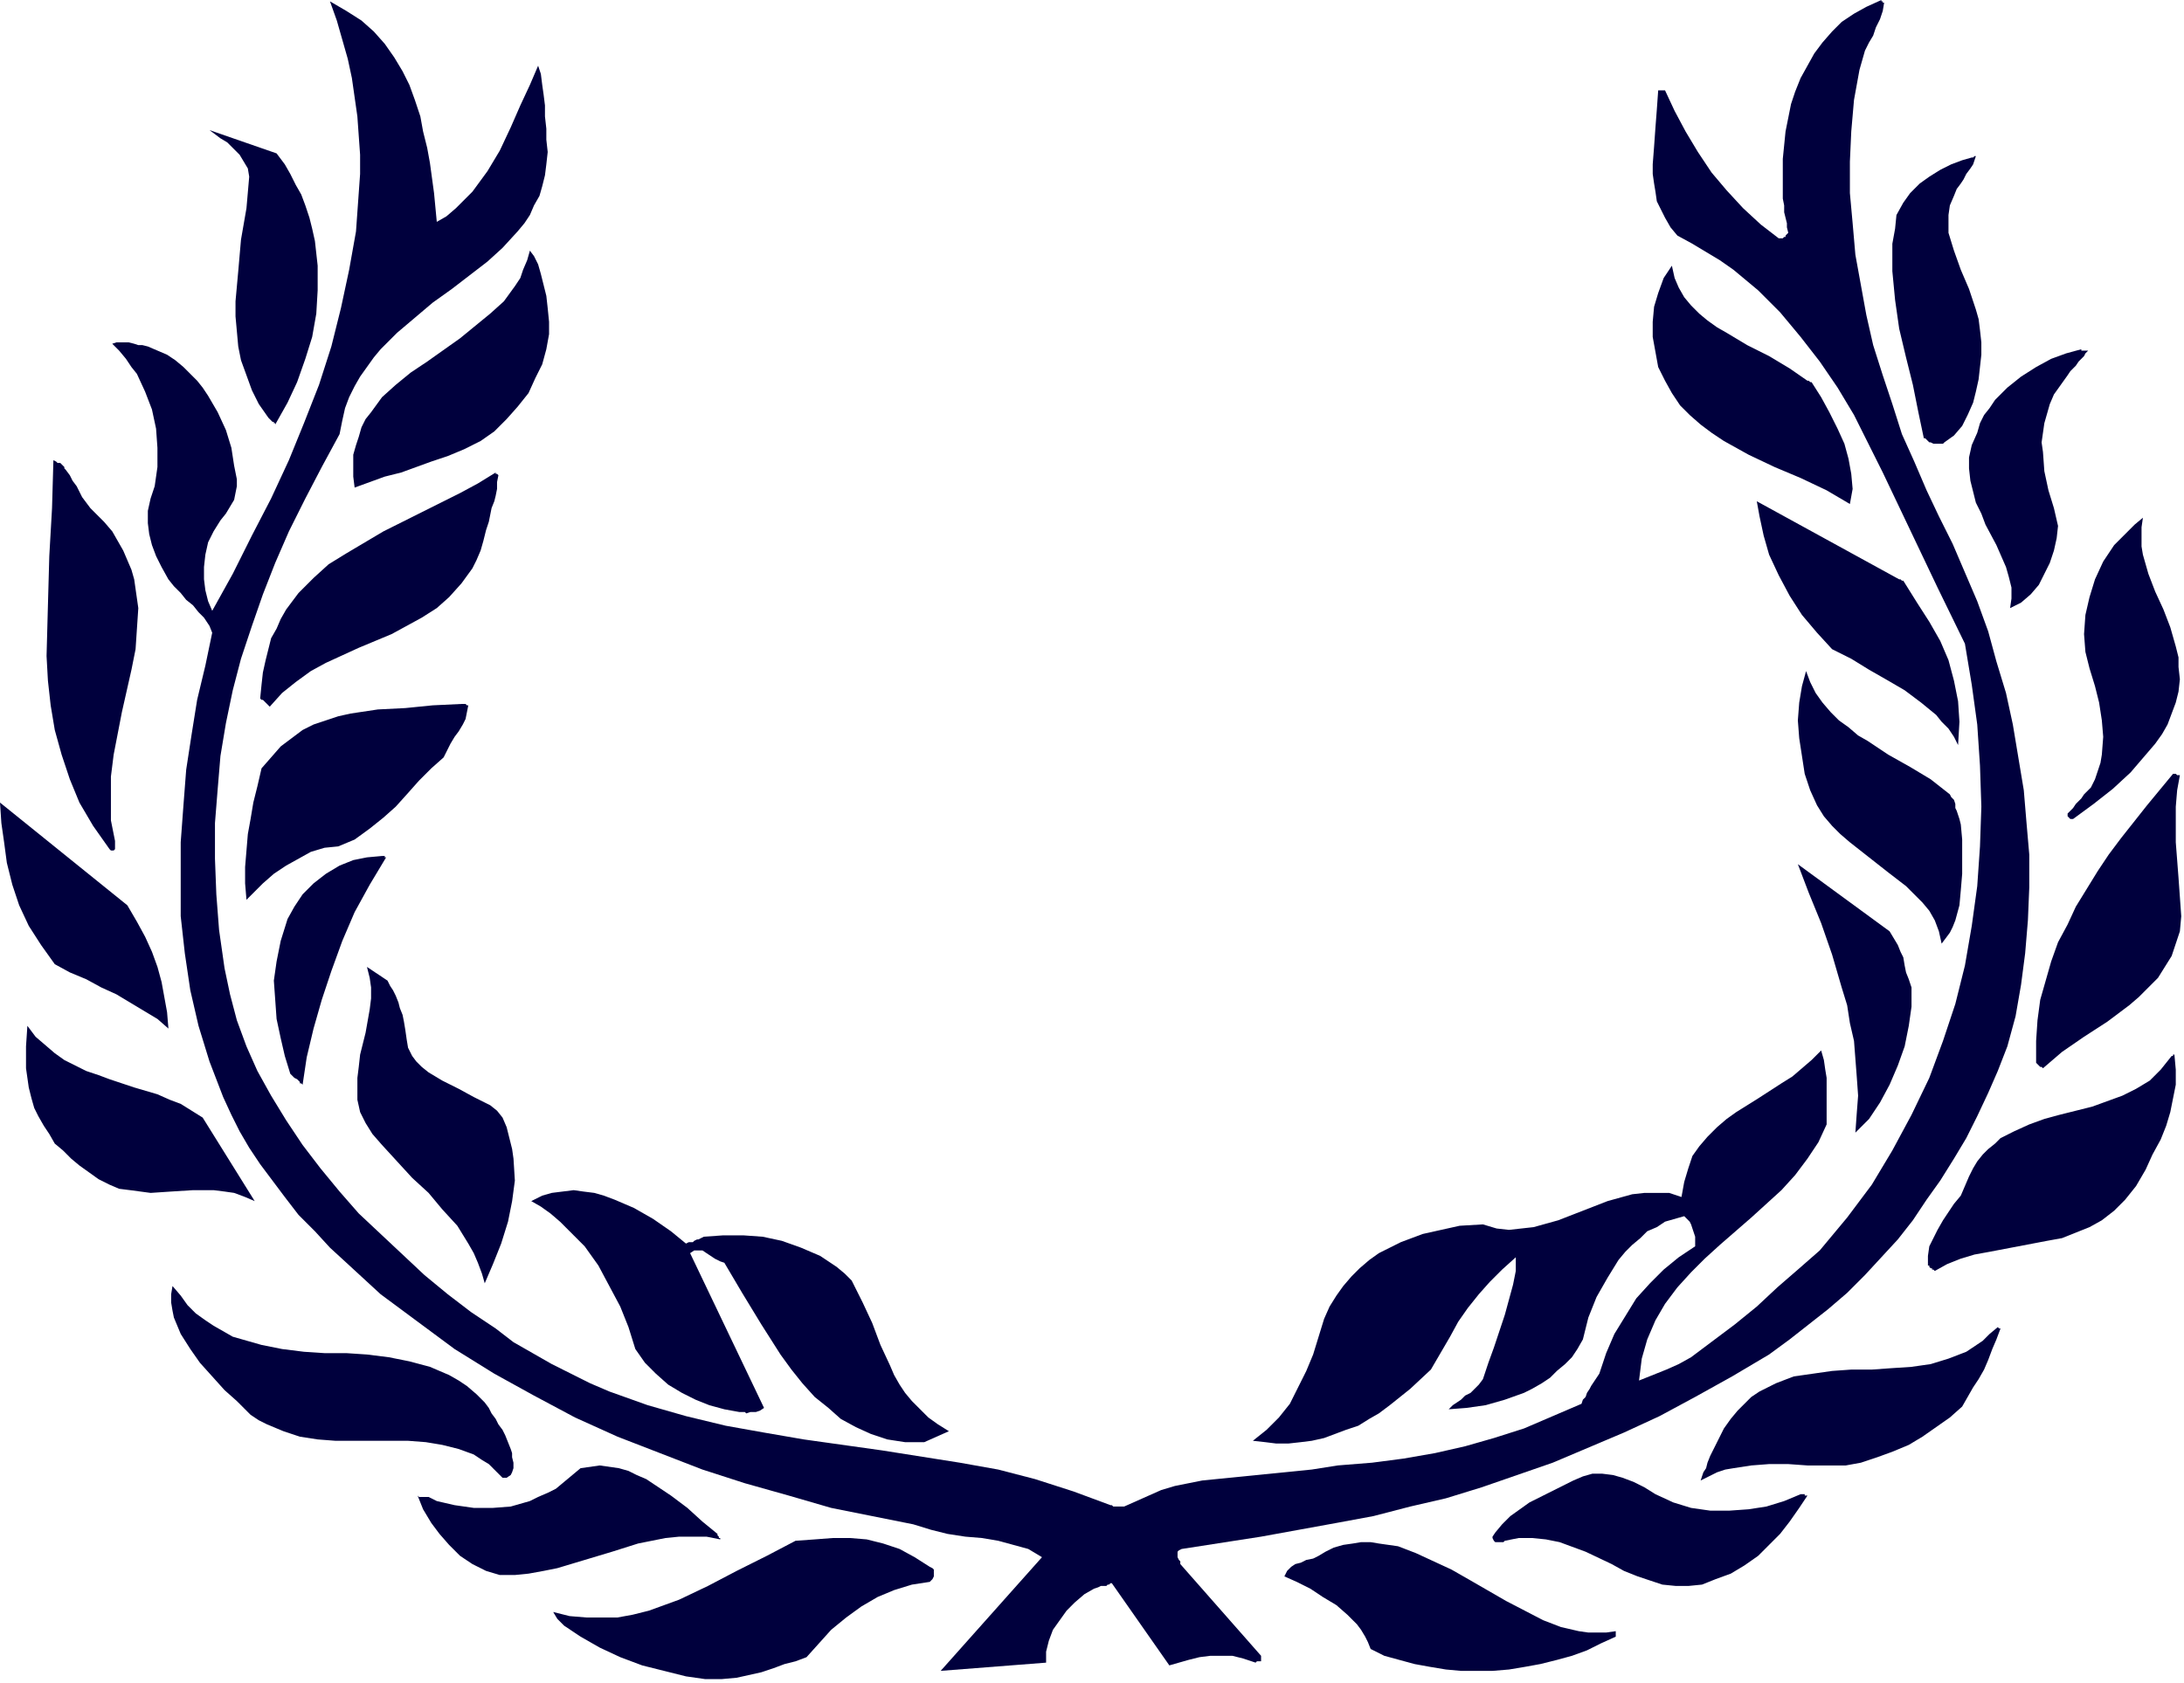
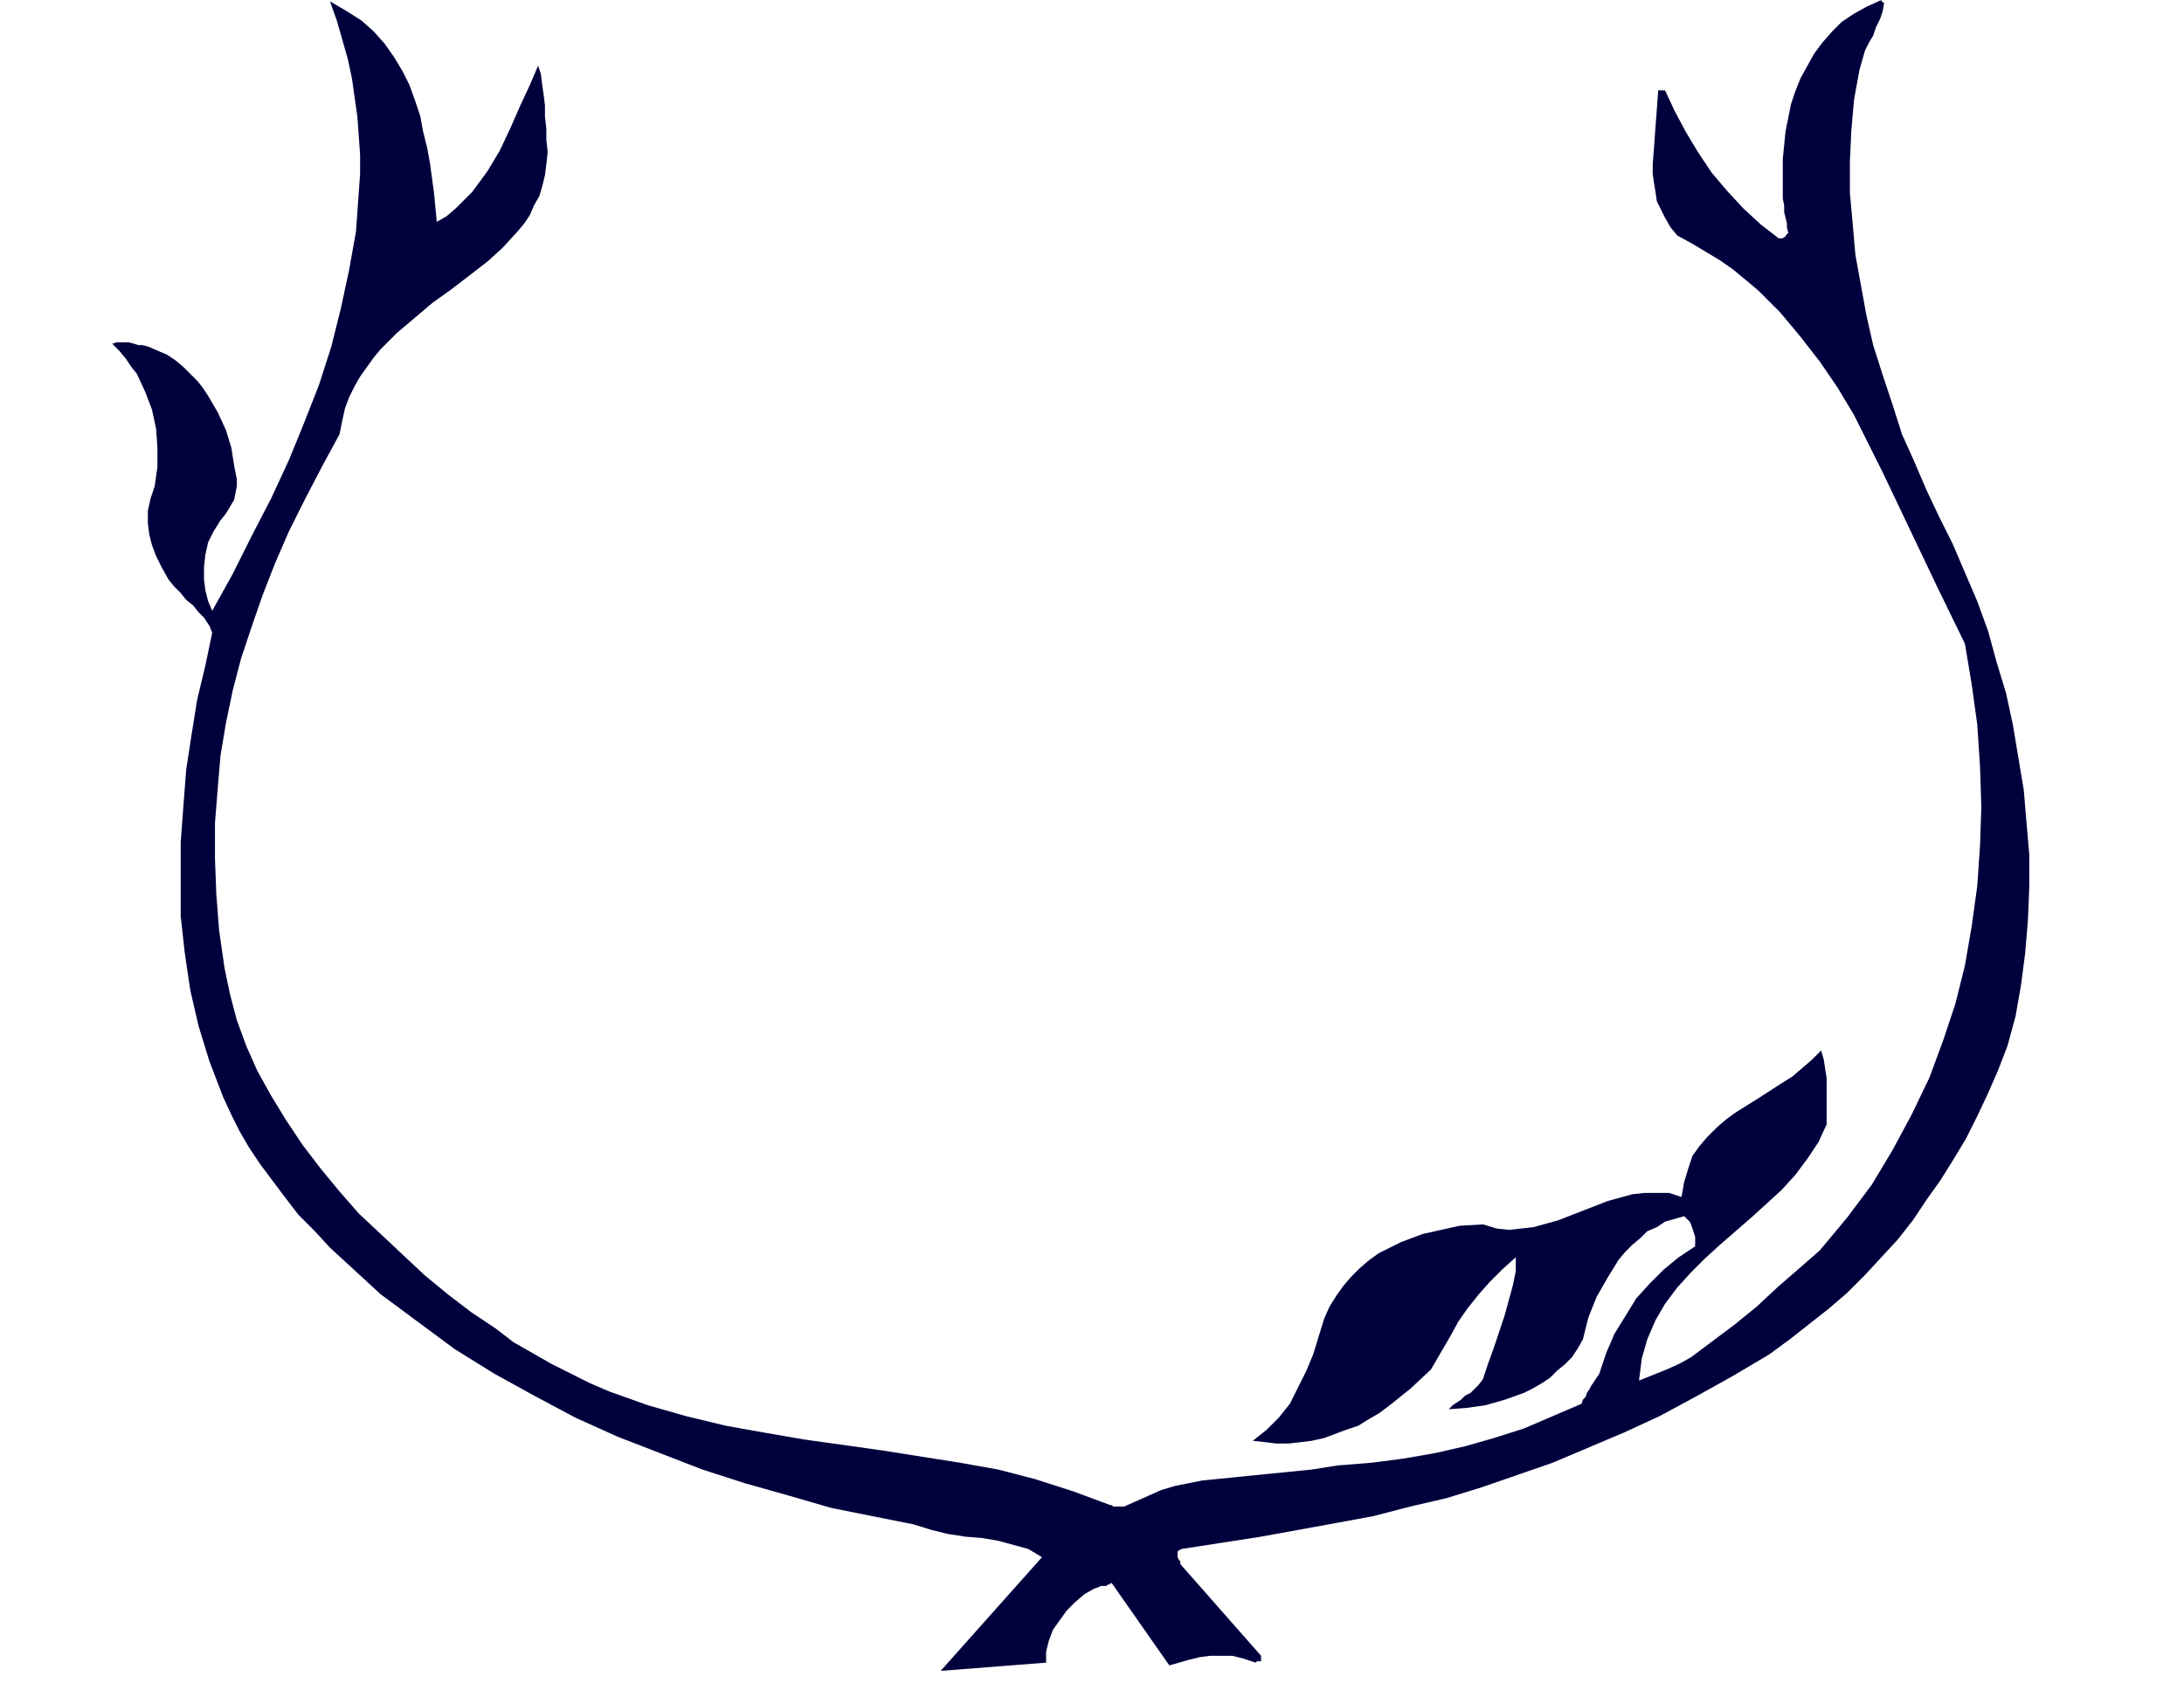
<svg xmlns="http://www.w3.org/2000/svg" width="5.312in" height="393.12" fill-rule="evenodd" stroke-linecap="round" preserveAspectRatio="none" viewBox="0 0 1595 1229">
  <style>.brush1{fill:#00003d}.pen1{stroke:none}</style>
  <path d="m1374 0-11 5-9 5-9 6-7 7-7 8-6 8-5 9-5 9-4 10-3 9-2 10-2 10-1 10-1 10v29l1 5v5l1 4 1 4v3l1 4-1 1-1 1v1h-1l-1 1h-3l-13-10-13-12-12-13-11-13-10-15-9-15-8-15-7-15h-5l-1 14-1 13-1 14-1 13v7l1 7 1 6 1 7 3 6 3 6 4 7 5 6 11 6 10 6 10 6 10 7 18 15 16 16 15 18 14 18 13 19 12 20 21 42 20 42 20 42 20 41 5 30 4 29 2 30 1 30-1 29-2 29-4 29-5 29-7 28-9 27-10 27-13 27-14 26-15 25-9 12-9 12-10 12-10 12-16 14-15 13-15 14-16 13-16 12-16 12-9 5-9 4-10 4-10 4 1-8 1-8 2-7 2-7 6-14 7-12 9-12 10-11 10-10 11-10 23-20 22-20 10-11 9-12 8-12 6-13v-34l-1-6-1-7-2-7-7 7-7 6-7 6-8 5-17 11-16 10-7 5-7 6-7 7-6 7-5 7-3 9-3 10-2 11-9-3h-18l-9 1-18 5-18 7-18 7-18 5-9 1-9 1-9-1-10-3-17 1-18 4-9 2-8 3-8 3-8 4-8 4-7 5-7 6-6 6-6 7-5 7-5 8-4 9-4 13-4 13-5 12-6 12-6 12-8 10-9 9-10 8 9 1 8 1h9l9-1 8-1 9-2 8-3 8-3 9-3 8-5 7-4 8-6 15-12 15-14 7-12 7-12 6-11 7-10 8-10 8-9 9-9 10-9v10l-2 10-3 11-3 11-4 12-4 12-4 11-4 12-3 4-3 3-3 3-4 2-3 3-3 2-3 2-3 3 13-1 14-2 14-4 14-5 6-3 7-4 6-4 5-5 6-5 5-5 4-6 4-7 4-16 6-15 8-14 8-13 5-6 5-5 6-5 5-5 7-3 6-4 7-2 7-2 2 2 2 2 1 2 1 3 1 3 1 3v7l-12 8-11 9-10 10-10 11-8 13-8 13-6 14-5 15-2 3-2 3-2 3-1 2-2 3-1 3-2 2-1 3-21 9-21 9-22 7-21 6-22 5-23 4-23 3-25 2-19 3-20 2-20 2-20 2-20 2-20 4-10 3-9 4-9 4-9 4h-8l-1-1h-1l-27-10-28-9-27-7-28-5-57-9-57-8-29-5-28-5-29-7-28-8-14-5-14-5-14-6-14-7-14-7-14-8-14-8-13-10-18-12-17-13-17-14-16-15-16-15-16-15-14-16-14-17-13-17-12-18-11-18-10-18-8-18-7-19-5-19-4-19-4-28-2-26-1-26v-26l2-25 2-24 4-24 5-24 6-23 8-24 8-23 9-23 10-23 12-24 12-23 13-24 2-10 2-9 3-8 4-8 4-7 5-7 5-7 5-6 12-12 13-11 13-11 14-10 13-10 13-10 11-10 11-12 5-6 4-6 3-7 4-7 2-7 2-8 1-8 1-9-1-9v-8l-1-9v-8l-1-8-1-7-1-8-2-6-6 14-7 15-7 16-8 17-9 15-11 15-6 6-6 6-7 6-7 4-2-21-3-22-2-11-3-12-2-11-4-12-4-11-5-10-6-10-7-10-8-9-9-8-11-7-12-7 5 14 4 14 4 14 3 14 2 14 2 14 1 14 1 14v14l-1 14-1 14-1 14-5 28-6 28-7 28-9 28-11 28-11 27-13 28-14 27-14 28-15 27-3-7-2-8-1-8v-9l1-9 2-9 4-8 5-8 4-5 3-5 3-5 1-5 1-5v-5l-1-5-1-5-2-13-4-13-6-13-7-12-4-6-4-5-5-5-5-5-6-5-6-4-7-3-7-3-4-1h-3l-3-1-4-1h-9l-3 1 5 5 5 6 4 6 4 5 6 13 5 13 3 14 1 14v14l-2 14-3 9-2 9v9l1 8 2 8 3 8 4 8 5 9 4 5 5 5 4 5 5 4 4 5 4 4 4 6 2 5-5 24-6 25-4 25-4 26-2 26-2 27v54l3 27 4 27 3 13 3 13 4 13 4 13 5 13 5 13 6 13 6 12 7 12 8 12 9 12 9 12 10 13 12 12 11 12 12 11 25 23 27 20 27 20 29 18 29 16 30 16 31 14 31 12 31 12 31 10 32 9 31 9 30 6 30 6 13 4 12 3 13 2 12 1 12 2 11 3 11 3 10 6-74 83 77-6v-8l2-8 3-8 5-7 5-7 6-6 7-6 7-4 3-1 2-1h4l1-1h1l1-1h1l42 60 7-2 7-2 8-2 8-1h16l8 2 9 3 1-1h3v-4l-59-67v-2l-1-1-1-2v-4l1-1 2-1 58-9 55-10 27-5 27-7 26-6 26-8 26-9 26-9 26-11 26-11 26-12 26-14 27-15 27-16 15-11 14-11 14-11 14-12 13-13 12-13 12-13 11-14 10-15 10-14 10-16 9-15 8-16 8-17 7-16 7-18 6-22 4-23 3-23 2-24 1-24v-24l-2-23-2-24-4-24-4-24-5-23-7-23-6-22-8-22-9-21-9-21-10-20-9-19-9-21-9-20-7-22-7-21-7-22-5-22-4-22-4-22-2-23-2-22v-23l1-22 2-23 4-22 2-7 2-7 3-6 3-5 2-6 3-6 2-6 1-6h-1V1h-1V0z" class="pen1 brush1" />
-   <path d="m1440 115-7 2-8 3-8 4-8 5-7 5-7 7-5 7-5 9-1 10-2 11v20l2 21 3 21 5 21 5 20 4 20 4 19h1l1 1 1 1 1 1h1l2 1h7l1-1 7-5 6-7 4-8 4-9 2-8 2-9 1-9 1-9v-9l-1-9-1-8-2-7-5-15-6-14-5-14-4-13v-13l1-7 3-7 2-5 3-4 2-3 2-4 3-4 2-3 1-3 1-3h-1l-1 1h-1zm80 140-11 3-11 4-11 6-11 7-10 8-9 9-4 6-4 5-3 6-2 7-4 9-2 9v8l1 9 2 8 2 8 4 8 3 8 8 15 7 16 2 7 2 8v8l-1 7 8-4 7-6 6-7 4-8 4-8 3-9 2-9 1-9-3-13-4-13-3-14-1-14-1-7 1-7 1-7 2-7 2-7 3-7 5-7 5-7 2-3 2-2 2-2 2-3 2-2 2-2 1-2 2-2h-5v-1zm45 123-6 5-5 5-5 5-5 5-8 12-6 13-4 13-3 13-1 14 1 13 3 12 4 13 3 12 2 13 1 12-1 13-1 6-2 6-2 6-3 6-3 3-2 2-2 3-2 2-2 2-2 3-2 2-2 2v2l1 1 1 1h2l15-11 14-11 13-12 12-14 6-7 5-7 4-7 3-8 3-8 2-8 1-9-1-9v-7l-2-8-2-7-2-7-5-13-6-13-5-13-4-14-1-6v-14l1-7zm-245-100-13-9-15-9-16-8-15-9-7-4-7-5-6-5-6-6-5-6-4-7-3-7-2-9-6 9-4 11-3 10-1 11v11l2 11 2 11 5 10 5 9 6 9 7 7 8 7 8 6 9 6 9 5 9 5 19 9 19 8 19 9 17 10 2-11-1-11-2-11-3-11-5-11-6-12-6-11-7-11h-1l-1-1h-1zm267 287-19 23-19 24-9 12-8 12-8 13-8 13-6 13-7 13-5 14-4 14-4 14-2 15-1 15v16l1 1 1 1 1 1h1l1 1 14-12 16-11 17-11 16-12 7-6 7-7 7-7 5-8 5-8 3-9 3-9 1-11-1-14-1-14-1-13-1-13v-26l1-12 2-11h-2l-1-1h-2zm-200-142-104-57 2 11 3 14 4 14 7 15 8 15 9 14 11 13 11 12 14 7 13 8 14 8 12 7 12 9 11 9 4 5 5 5 4 6 3 6 1-17-1-15-3-15-4-15-6-14-8-14-9-14-10-16h-1l-1-1h-1zm37 157-14-11-15-9-16-9-15-10-7-4-7-6-7-5-6-6-6-7-5-7-4-8-3-8-3 11-2 12-1 13 1 13 2 13 2 13 4 12 5 11 5 8 6 7 6 6 7 6 14 11 14 11 13 10 12 12 5 6 4 7 3 8 2 9 3-4 3-4 2-4 2-5 3-11 1-11 1-12v-25l-1-11-1-4-1-3-1-3-1-2v-3l-1-3-2-2-1-2zm162 191-4 5-4 5-4 4-4 4-10 6-10 5-22 8-24 6-11 3-11 4-11 5-10 5-4 4-5 4-4 4-4 5-3 5-3 6-3 7-3 7-5 6-4 6-4 6-4 7-3 6-3 6-1 7v7h1v1l1 1h1v1h1l1 1 9-5 10-4 10-3 11-2 21-4 21-4 11-2 10-4 10-4 9-5 9-7 8-8 8-10 7-12 5-11 6-11 4-10 3-10 2-10 2-10v-11l-1-11h-1v1h-1zm-206-91-67-49 8 21 9 22 8 23 7 24 4 13 2 13 3 13 1 13 1 13 1 14-1 13-1 14 10-10 8-12 7-13 6-14 5-14 3-15 2-14v-14l-2-6-2-5-1-5-1-6-2-4-2-5-3-5-3-5zm79 289-6 5-5 5-6 4-6 4-13 5-13 4-14 2-15 1-14 1h-15l-14 1-14 2-14 2-13 5-6 3-6 3-6 4-5 5-5 5-5 6-5 7-4 8-2 4-2 4-2 4-2 5-1 4-2 3-1 3-1 3 6-3 6-3 6-2 6-1 13-2 13-1h14l14 1h28l11-2 12-4 11-4 12-5 10-6 10-7 10-7 9-8 4-7 4-7 4-6 4-7 3-7 3-8 3-7 3-8h-1l-1-1zM387 183l-2 7-3 7-2 6-4 6-8 11-10 9-22 18-24 17-12 8-11 9-10 9-8 11-4 5-3 6-2 7-2 6-2 7v16l1 8 11-4 11-4 12-3 11-4 11-4 12-4 12-5 12-6 10-7 9-9 8-9 8-10 5-11 5-10 3-11 2-11v-9l-1-10-1-9-2-8-2-8-2-7-3-6-3-4zm-185-71-49-17 4 3 4 3 5 3 4 4 5 5 3 5 3 5 1 6-2 23-4 23-2 23-2 22v11l1 11 1 11 2 10 4 11 4 11 5 10 7 10 1 1 1 1 1 1h1v1h1v1l9-16 7-15 6-17 5-16 3-17 1-17v-18l-2-18-2-9-2-8-3-9-3-8-4-7-4-8-4-7-6-8zm1113 979-12 5-13 4-13 2-14 1h-14l-14-2-13-4-13-6-8-5-8-4-8-3-7-2-8-1h-7l-7 2-7 3-8 4-8 4-8 4-8 4-7 5-7 5-6 6-5 6-2 3v1l1 2 1 1h6l1-1 10-2h10l10 1 10 2 19 7 19 9 9 5 10 4 9 3 9 3 10 1h9l10-1 10-4 11-4 10-6 10-7 8-8 8-8 7-9 7-10 6-9h-2v-1h-3zM362 345l-13 8-13 7-14 7-14 7-28 14-27 16-13 8-11 10-11 11-9 12-4 7-3 7-4 7-2 8-2 8-2 9-1 9-1 10 1 1h1l1 1 1 1 1 1 1 1 1 1 9-10 10-8 11-8 11-6 24-11 24-10 11-6 11-6 11-7 9-8 9-10 8-11 3-6 3-7 2-7 2-8 2-6 1-5 1-5 2-5 1-4 1-5v-5l1-5-1-1h-1v-1zm818 846-7 1h-13l-7-1-13-3-13-5-27-14-26-15-14-8-13-6-13-6-13-5-7-1-7-1-6-1h-7l-6 1-7 1-7 2-6 3-5 3-4 2-5 1-4 2-4 1-3 2-3 3-2 4 9 4 10 5 9 6 10 6 8 7 7 7 3 4 3 5 2 4 2 5 10 5 11 3 11 3 11 2 12 2 11 1h23l12-1 12-2 11-2 12-3 11-3 11-4 10-5 11-5v-4zM337 514l-21 1-20 2-20 1-20 3-9 2-9 3-9 3-8 4-8 6-8 6-7 8-7 8-3 13-3 12-2 12-2 11-1 12-1 12v12l1 12 6-6 6-6 8-7 9-6 9-5 9-5 10-3 10-1 12-5 11-8 10-8 9-8 9-10 8-9 9-9 9-8 3-6 2-4 3-5 3-4 3-5 2-4 1-5 1-5h-1l-1-1h-3zM48 343l-1-1v-1l-1-1-1-1-1-1h-2l-1-1-2-1-1 35-2 35-1 36-1 37 1 18 2 18 3 18 5 18 6 18 7 17 10 17 12 17 1 1h2l1-1v-6l-3-15v-32l2-16 6-31 7-31 3-15 1-15 1-15-2-14-1-7-2-7-3-7-3-7-4-7-4-7-6-7-6-6-4-4-3-4-3-4-2-4-2-4-3-4-2-4-3-4zm231 282-11 1-10 2-10 4-10 6-9 7-8 8-6 9-5 9-5 16-3 15-2 14 1 14 1 14 3 14 3 13 4 13 2 2 1 1 2 1 1 1 1 1v1h1l1 1 3-20 5-21 6-21 7-21 8-22 9-21 11-20 12-20h-1v-1h-2zm343 310-5-5-6-5-6-4-6-4-14-6-14-5-14-3-14-1h-15l-14 1-2 1-2 1h-1l-2 1-1 1h-3l-2 1-11-9-13-9-14-8-14-6-8-3-7-2-8-1-7-1-8 1-8 1-7 2-8 4 7 4 7 5 7 6 6 6 12 12 10 14 8 15 8 15 6 15 5 16 7 10 8 8 9 8 10 6 10 5 10 4 11 3 11 2h4l1 1 3-1h4l3-1 3-2-54-113 3-2h6l3 2 3 2 3 2 4 2 3 1 13 22 14 23 7 11 7 11 8 11 8 10 9 10 10 8 9 8 11 6 11 5 12 4 13 2h14l18-8-8-5-7-5-6-6-6-6-5-6-4-6-4-7-3-7-7-15-6-16-7-15-8-16zM283 716l-15-10 2 8 1 7v8l-1 8-3 17-4 16-1 9-1 8v16l2 9 4 8 5 8 7 8 11 12 11 12 12 11 10 12 11 12 8 13 4 7 3 7 3 8 2 7 6-14 6-15 5-16 3-15 2-15-1-16-1-7-2-8-2-8-3-7-4-5-5-4-6-3-6-3-11-6-12-6-5-3-5-3-5-4-4-4-3-4-3-6-1-6-1-7-1-6-1-5-2-5-1-4-2-5-2-4-2-3-2-4zm396 428-11-7-11-6-12-4-12-3-12-1h-13l-13 1-14 1-21 11-22 11-21 11-21 10-11 4-11 4-12 3-11 2h-23l-12-1-12-3 3 5 5 5 6 4 6 4 14 8 15 7 16 6 16 4 16 4 14 2h12l11-1 9-2 9-2 9-3 8-3 8-2 8-3 9-10 9-10 11-9 11-8 12-7 12-5 13-4 13-2 1-1 1-1 1-2v-5l-1-1-2-1zM93 661 0 586l1 15 2 14 2 15 4 16 5 15 7 15 9 14 10 14 11 6 12 5 11 6 11 5 10 6 10 6 10 6 8 7-1-12-2-11-2-11-3-11-4-11-5-11-6-11-7-12zm431 459-11-9-11-10-12-9-12-8-6-4-7-3-6-3-7-2-7-1-7-1-7 1-7 1-6 5-6 5-6 5-6 3-7 3-6 3-7 2-7 2-13 1h-14l-14-2-13-3-2-1-2-1-2-1h-7l-1-1 4 10 6 10 6 8 7 8 8 8 9 6 10 5 10 3h11l10-1 11-2 10-2 20-6 20-6 19-6 20-4 10-1h20l10 2v-1h-1v-1l-1-1v-1zM148 816l-8-5-8-5-8-3-9-4-17-5-18-6-8-3-9-3-8-4-8-4-7-5-7-6-7-6-6-8-1 15v16l1 7 1 7 2 8 2 7 3 6 4 7 4 6 4 7 6 5 6 6 6 5 7 5 7 5 8 4 7 3 8 1 15 2 15-1 16-1h15l8 1 7 1 8 3 7 3-38-61zm206 208-6-6-7-6-6-4-7-4-14-6-15-4-15-3-16-2-15-1h-16l-15-1-16-2-15-3-14-4-7-2-7-4-7-4-6-4-7-5-6-6-5-7-6-7-1 6v6l1 6 1 5 5 12 7 11 7 10 9 10 9 10 9 8 5 5 5 5 6 4 6 3 12 5 12 4 13 2 13 1h53l13 1 12 2 12 3 11 4 6 4 5 3 5 5 5 5h3l3-2 1-2 1-3v-4l-1-4v-3l-1-3-2-5-2-5-2-4-3-4-2-4-3-4-2-4-3-4z" class="pen1 brush1" />
</svg>